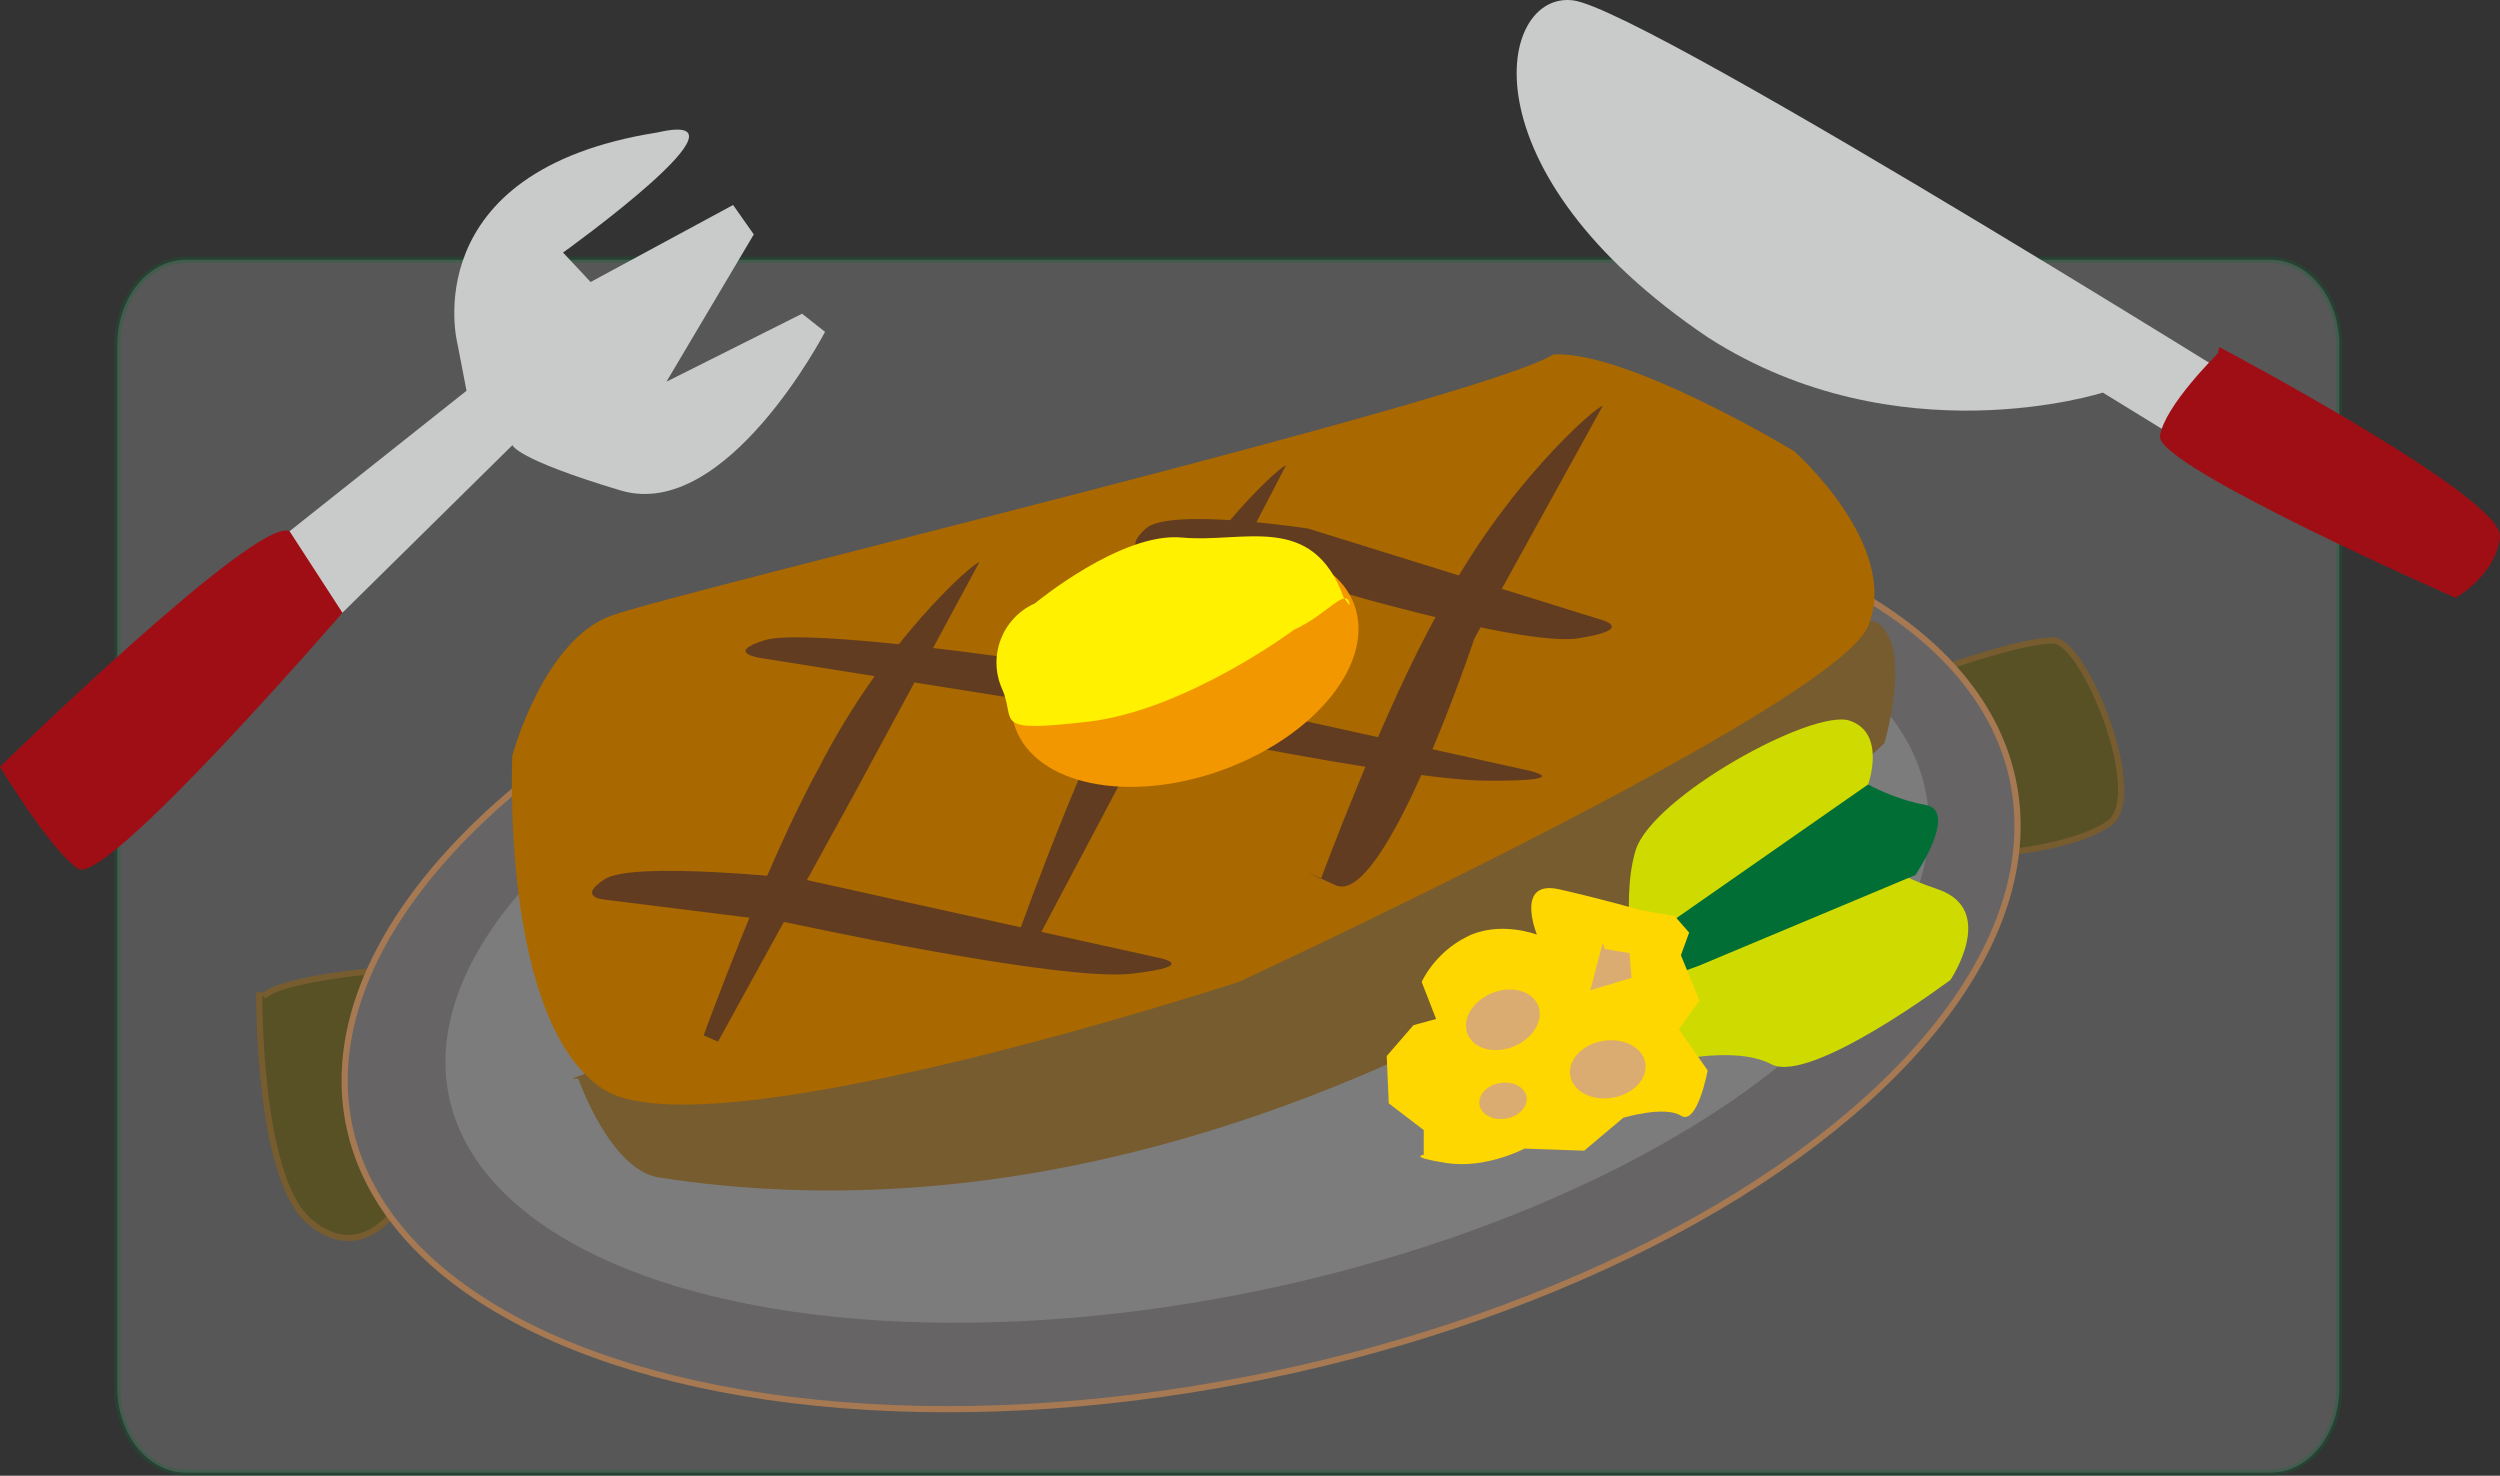
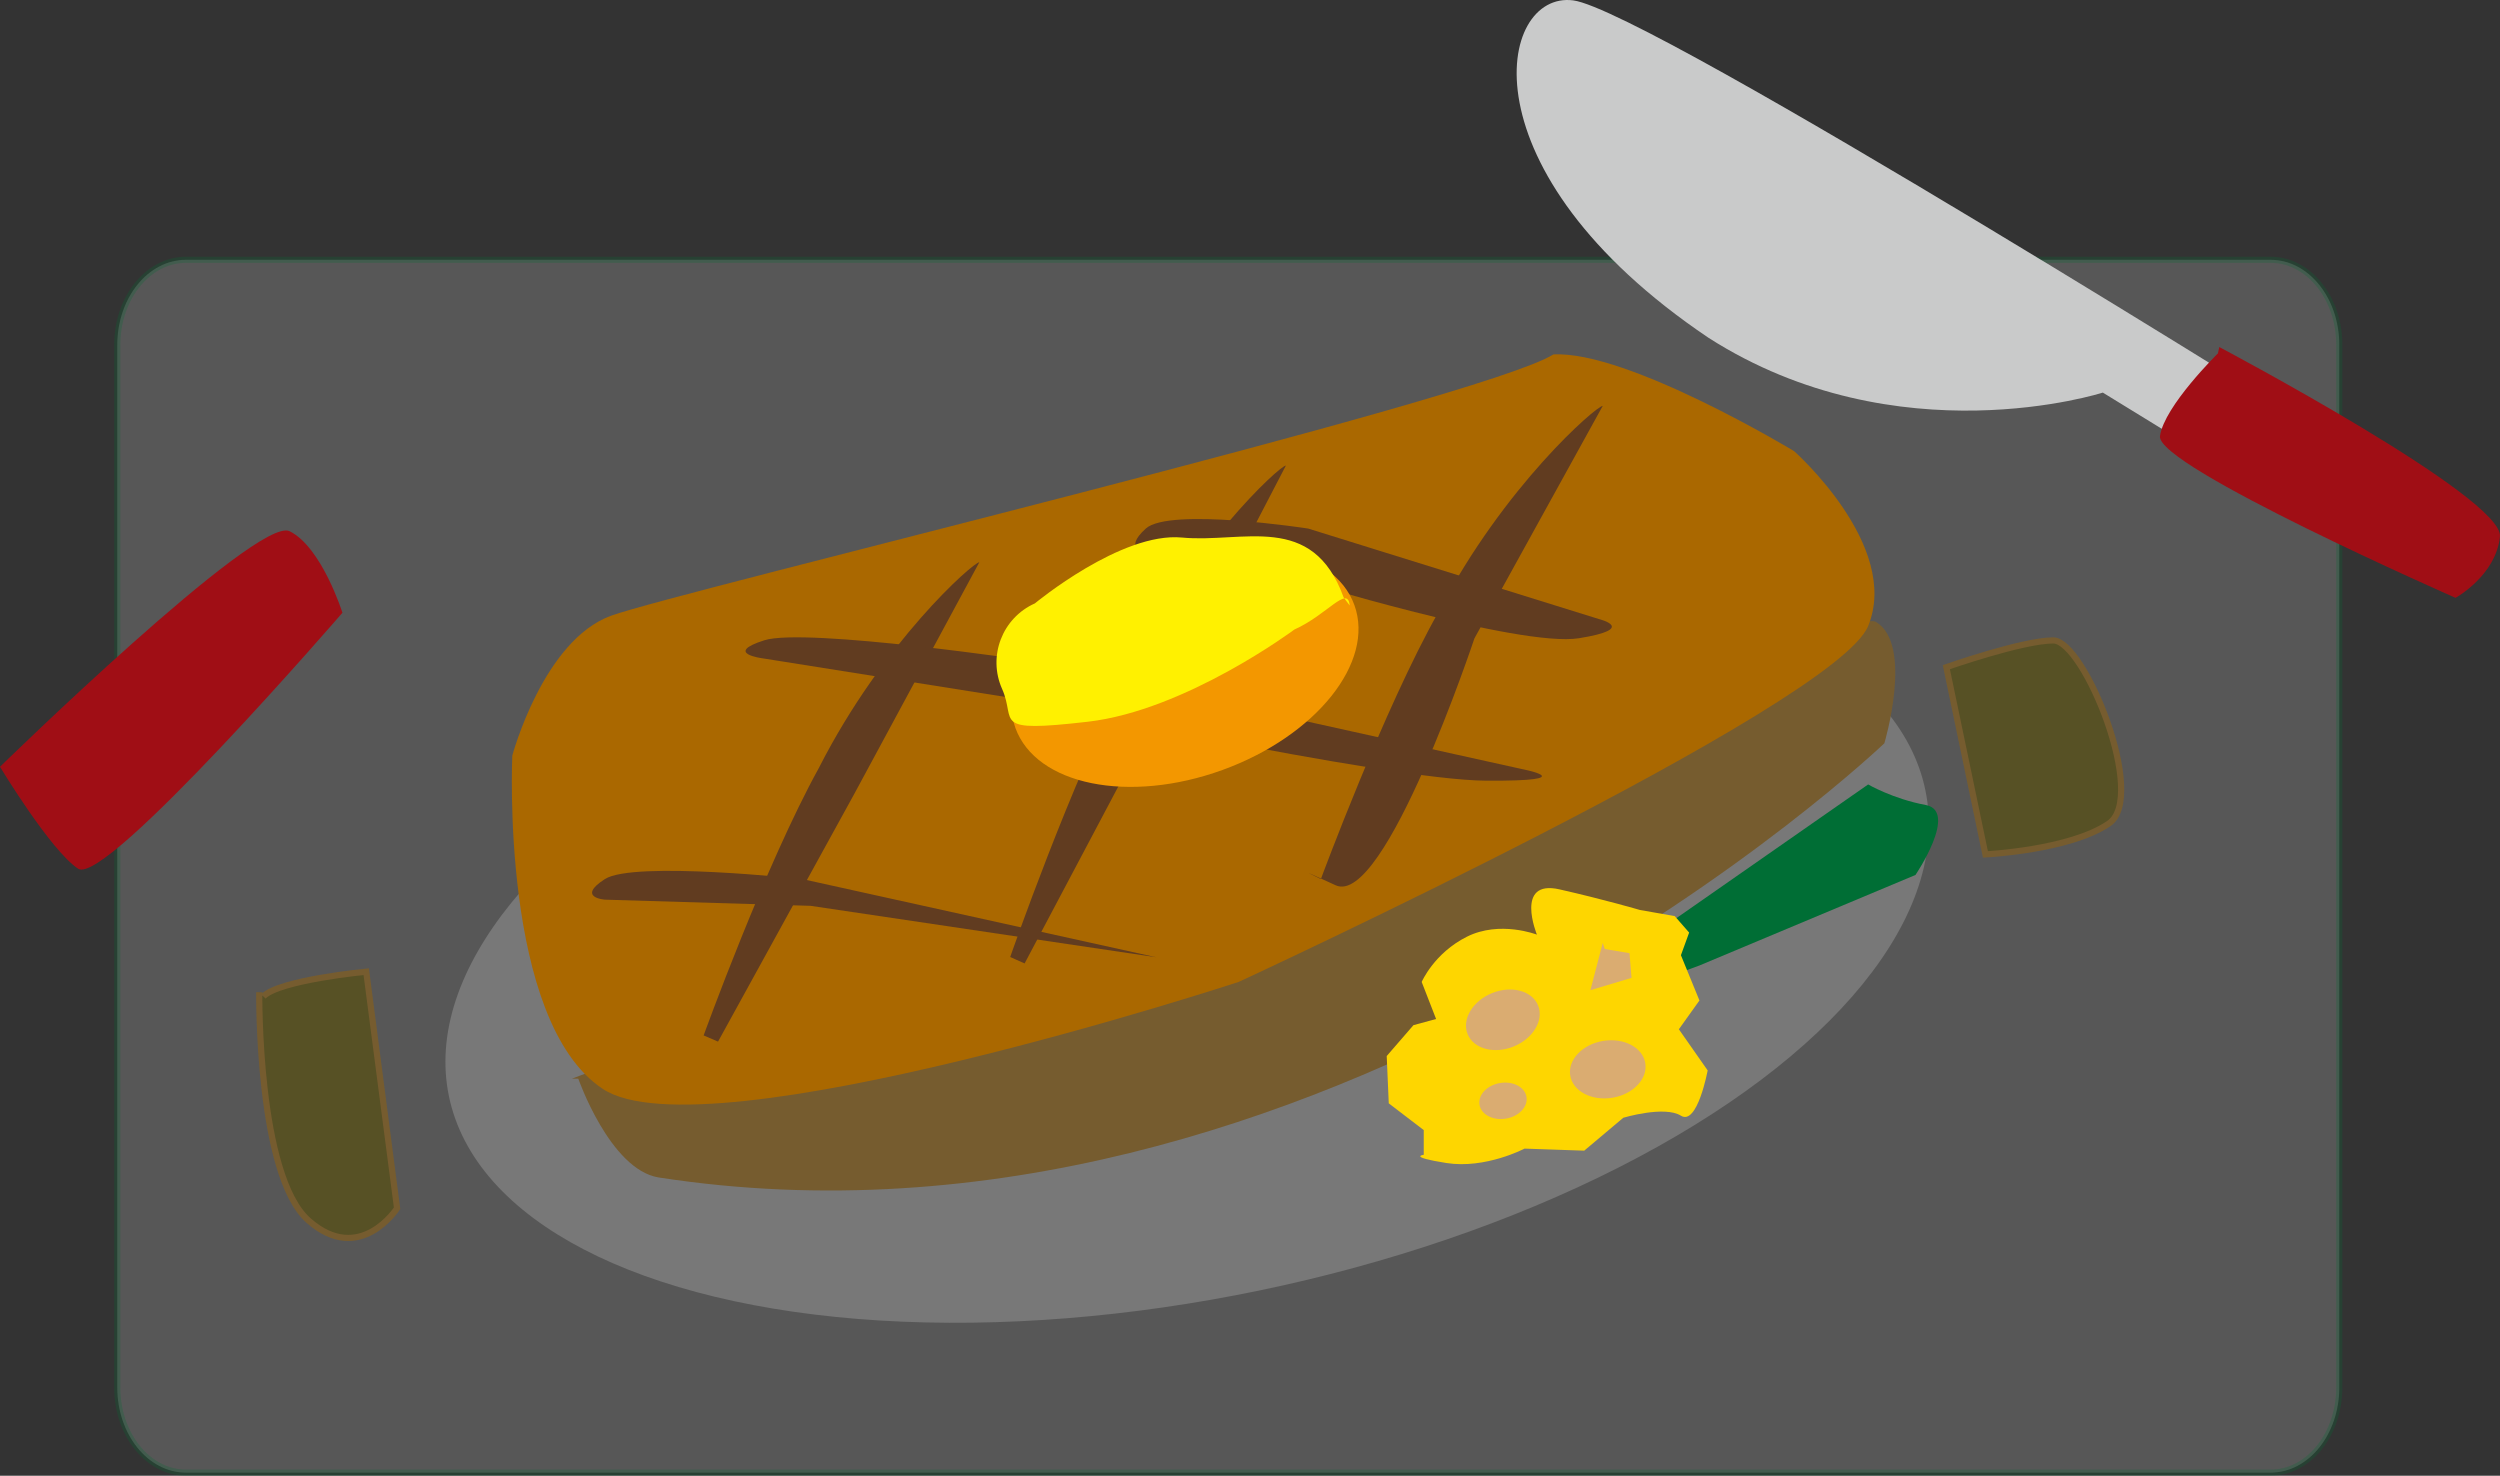
<svg xmlns="http://www.w3.org/2000/svg" version="1.1" id="レイヤー_1" width="405.036" height="239.09" viewBox="0 0 405.036 239.09" overflow="visible" enable-background="new 0 0 405.036 239.09" xml:space="preserve">
  <rect x="0" y="0" width="405.036" height="239.09" fill="#333333" stroke="none" />
  <path opacity="0.24" fill="#C9CACA" stroke="#006E35" d="M379,224.801c0,7.615-4.985,13.789-11.134,13.789H30.134  c-6.149,0-11.134-6.174-11.134-13.789V55.879c0-7.615,4.985-13.789,11.134-13.789h337.732c6.148,0,11.134,6.174,11.134,13.789  V224.801z" />
  <path fill="#575125" stroke="#765C2F" d="M42.667,161.424c2.667-2.667,16.667-4,16.667-4l5,38.333c0,0-6,9.333-14.333,2s-8-37-8-37" />
  <path fill="#575125" stroke="#765C2F" d="M315.334,108.091c0,0,12.333-4.334,17.333-4.334s15.333,25.334,9,29.667s-20,5-20,5  L315.334,108.091z" />
  <g>
    <path fill="#A00E15" d="M46.914,86.061c5.213,2.568,8.564,13.212,8.564,13.212s-38.35,44.406-42.818,41.472   C8.191,137.809,0,124.229,0,124.229S41.701,83.492,46.914,86.061z" />
-     <path fill="#C9CACA" d="M46.914,86.061l8.564,13.212L83.03,72.114c0,0,0.372,2.203,17.5,7.34   c17.127,5.138,33.138-25.691,33.138-25.691l-3.723-2.935l-21.968,11.01l14.148-23.856l-3.351-4.771L95.689,45.689l-4.468-4.771   c0,0,32.765-23.489,15.266-19.452c-39.467,6.24-32.393,34.132-32.393,34.132l1.49,7.708L46.914,86.061z" />
  </g>
  <g>
    <path fill="#C9CACA" d="M254.884,0.062c12.242,1.588,124.268,71.914,124.268,71.914l-7.688,10.531l-30.776-18.902   c0,0-33.264,10.708-63.89-8.88C236.643,27.68,242.641-1.526,254.884,0.062z" />
    <path fill="#A00E15" d="M359.336,57.253c0,0-8.688,8.521-9.389,13.392s47.889,26.215,47.889,26.215s6.537-3.601,7.193-9.919   c0.656-6.318-45.471-30.715-45.471-30.715" />
  </g>
-   <ellipse transform="matrix(0.979 -0.203 0.203 0.979 -27.407 42.196)" fill="#666464" stroke="#A67952" cx="191.45" cy="154.348" rx="137.663" ry="69.849" />
  <ellipse transform="matrix(0.979 -0.203 0.203 0.979 -27.056 42.361)" opacity="0.66" fill="#898989" cx="192.43" cy="152.728" rx="122.167" ry="57.477" />
  <path fill="#765C2F" d="M93.691,174.757c0,0,5.119,14.667,12.969,16c107.508,16.667,198.633-70.333,198.633-70.333  s4.777-16.001-1.366-19.667s-211.26,74-211.26,74" />
  <path fill="#AA6800" d="M99,99.758c-11,4-16,22.667-16,22.667s-2,43,14.667,54s103-17.334,103-17.334s96.666-44.666,102-57.666  s-12-28.334-12-28.334s-27-16.332-39-15.666C240.001,64.758,110,95.758,99,99.758z" />
  <path fill="#613C20" d="M158.667,91.091c-1,0-15.667,13-26,33.333C124,140.091,114,167.757,114,167.757l2.333,1l22-40  L158.667,91.091z" />
  <path fill="#613C20" d="M259.667,65.758c-1.022,0-16.018,13-26.582,33.333C224.224,114.758,214,142.424,214,142.424  s-5.561-2.667,2.387,1s22.492-40,22.492-40L259.667,65.758z" />
  <path fill="#613C20" d="M208.334,75.424c-1,0-15.667,13.502-26,34.62c-8.667,16.272-18.667,45.007-18.667,45.007l2.334,1.039  l22-41.545L208.334,75.424z" />
-   <path fill="#613C20" d="M98,142.424c4.667-3,32,0,32,0l57.334,12.667c0,0,7.667,1.332-4,2.666s-56-8.333-56-8.333L98,145.757  C98,145.757,93.333,145.424,98,142.424z" />
+   <path fill="#613C20" d="M98,142.424c4.667-3,32,0,32,0l57.334,12.667s-56-8.333-56-8.333L98,145.757  C98,145.757,93.333,145.424,98,142.424z" />
  <path fill="#613C20" d="M185.632,85.636c3.839-3.477,26.319,0,26.319,0l47.156,14.678c0,0,6.306,1.544-3.29,3.089  c-9.597,1.546-46.06-9.655-46.06-9.655l-24.126-4.249C185.632,89.498,181.793,89.111,185.632,85.636z" />
  <path fill="#613C20" d="M123.815,103.738c6.662-2.128,44.249,3.48,44.249,3.48l78.404,17.358c0,0,10.509,2.004-5.716,1.906  c-16.226-0.098-76.859-13.408-76.859-13.408l-40.308-6.41C123.585,106.665,117.154,105.864,123.815,103.738z" />
  <ellipse transform="matrix(0.94 -0.341 0.341 0.94 -25.336 71.845)" fill="#F39700" cx="191.968" cy="108.088" rx="29.21" ry="17.833" />
  <path fill="#FFF100" d="M218.667,98.091c-0.304-3.371-3.662,1.539-8.958,3.902c0,0-17.594,13.117-33.484,14.94  s-11.505-0.015-13.868-5.31l0,0c-2.362-5.296,0.015-11.505,5.311-13.867c0,0,13.985-11.607,23.834-10.666s21.155-4.261,26.185,9.701  L218.667,98.091z" />
-   <path fill="#CFDB00" d="M265.334,160.424c0,0-3.001-14.001-0.334-22.667s28.667-23,34.667-21s3,10.334,3,10.334L308,140.424  c0,0-3.667,0.334,6,3.667s2,14.666,2,14.666s-22.667,17-29,13.667s-18.333,0-18.333,0L265.334,160.424z" />
  <path fill="#006E35" d="M266.334,152.424l36.333-25.333c0,0,3.999,2.333,9.333,3.333s-1.666,11.333-1.666,11.333l-35,14.667  L269,158.757L266.334,152.424z" />
  <path fill="#FED600" d="M230.334,159.091c0,0,2-4.668,7.333-7.334S249,151.424,249,151.424s-3.666-8.999,3.667-7.333  s13,3.333,13,3.333l5.667,1l2.333,2.667l-1.333,3.666l3,7.334L272,166.757l4.667,6.667c0,0-1.666,8.999-4.333,7.333  S263,181.091,263,181.091l-6.333,5.333L247,186.091c0,0-6.332,3.333-12.666,2.333s-3.667-1.333-3.667-1.333v-4L225,178.757  l-0.333-7.666l4.333-5l3.667-1L230.334,159.091z" />
  <ellipse transform="matrix(0.926 -0.377 0.377 0.926 -44.362 103.839)" fill="#DAAC71" cx="243.5" cy="165.424" rx="6.166" ry="4.667" />
  <ellipse transform="matrix(0.986 -0.165 0.165 0.986 -24.988 45.234)" fill="#DAAC71" cx="260.5" cy="173.424" rx="6.166" ry="4.667" />
  <ellipse transform="matrix(0.986 -0.165 0.165 0.986 -26.058 42.508)" fill="#DAAC71" cx="243.517" cy="178.521" rx="3.863" ry="2.925" />
  <polygon fill="#DAAC71" points="260,153.757 264,154.424 264.334,158.424 257.667,160.424 259.667,152.757 " />
</svg>